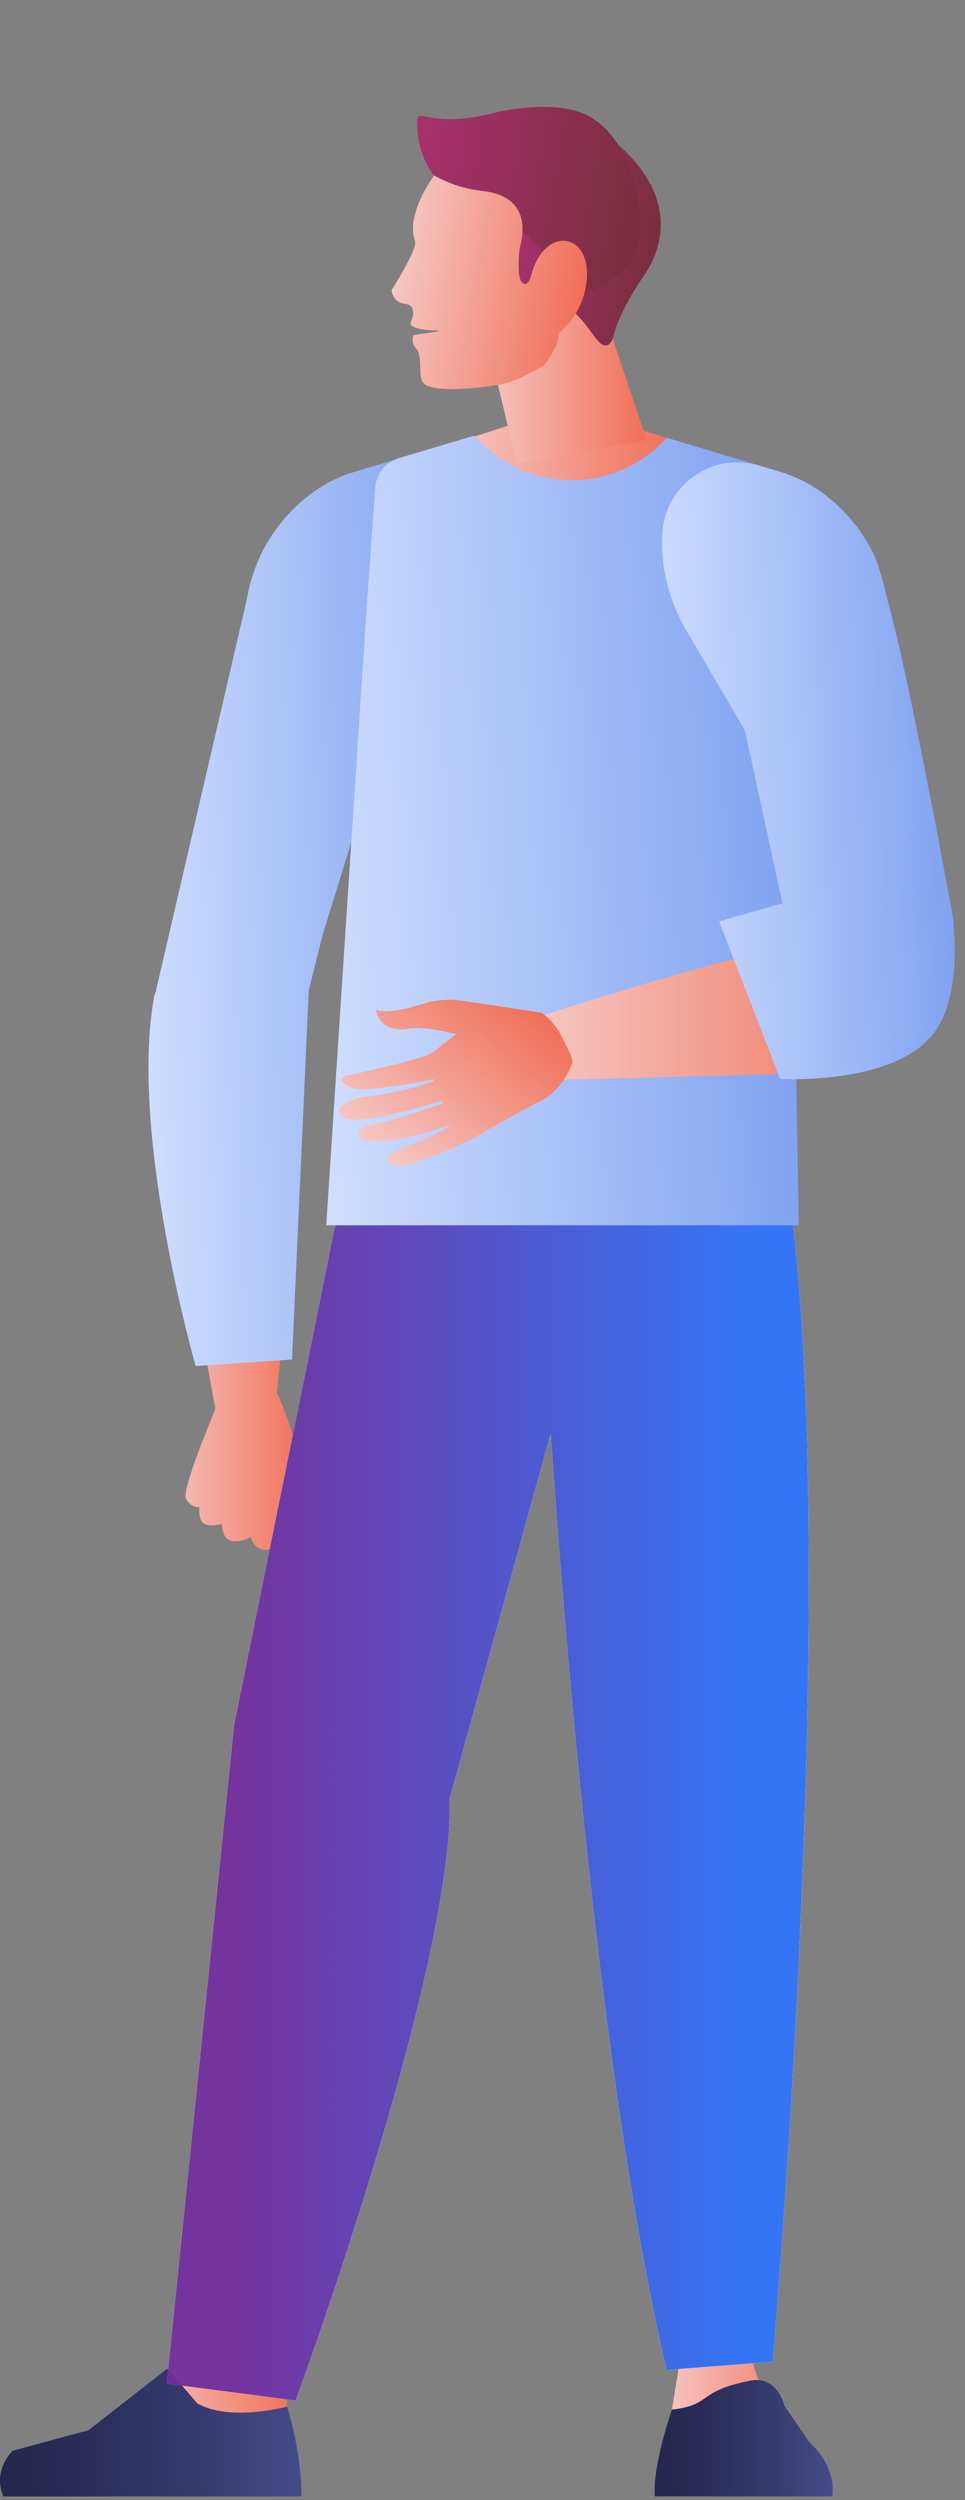
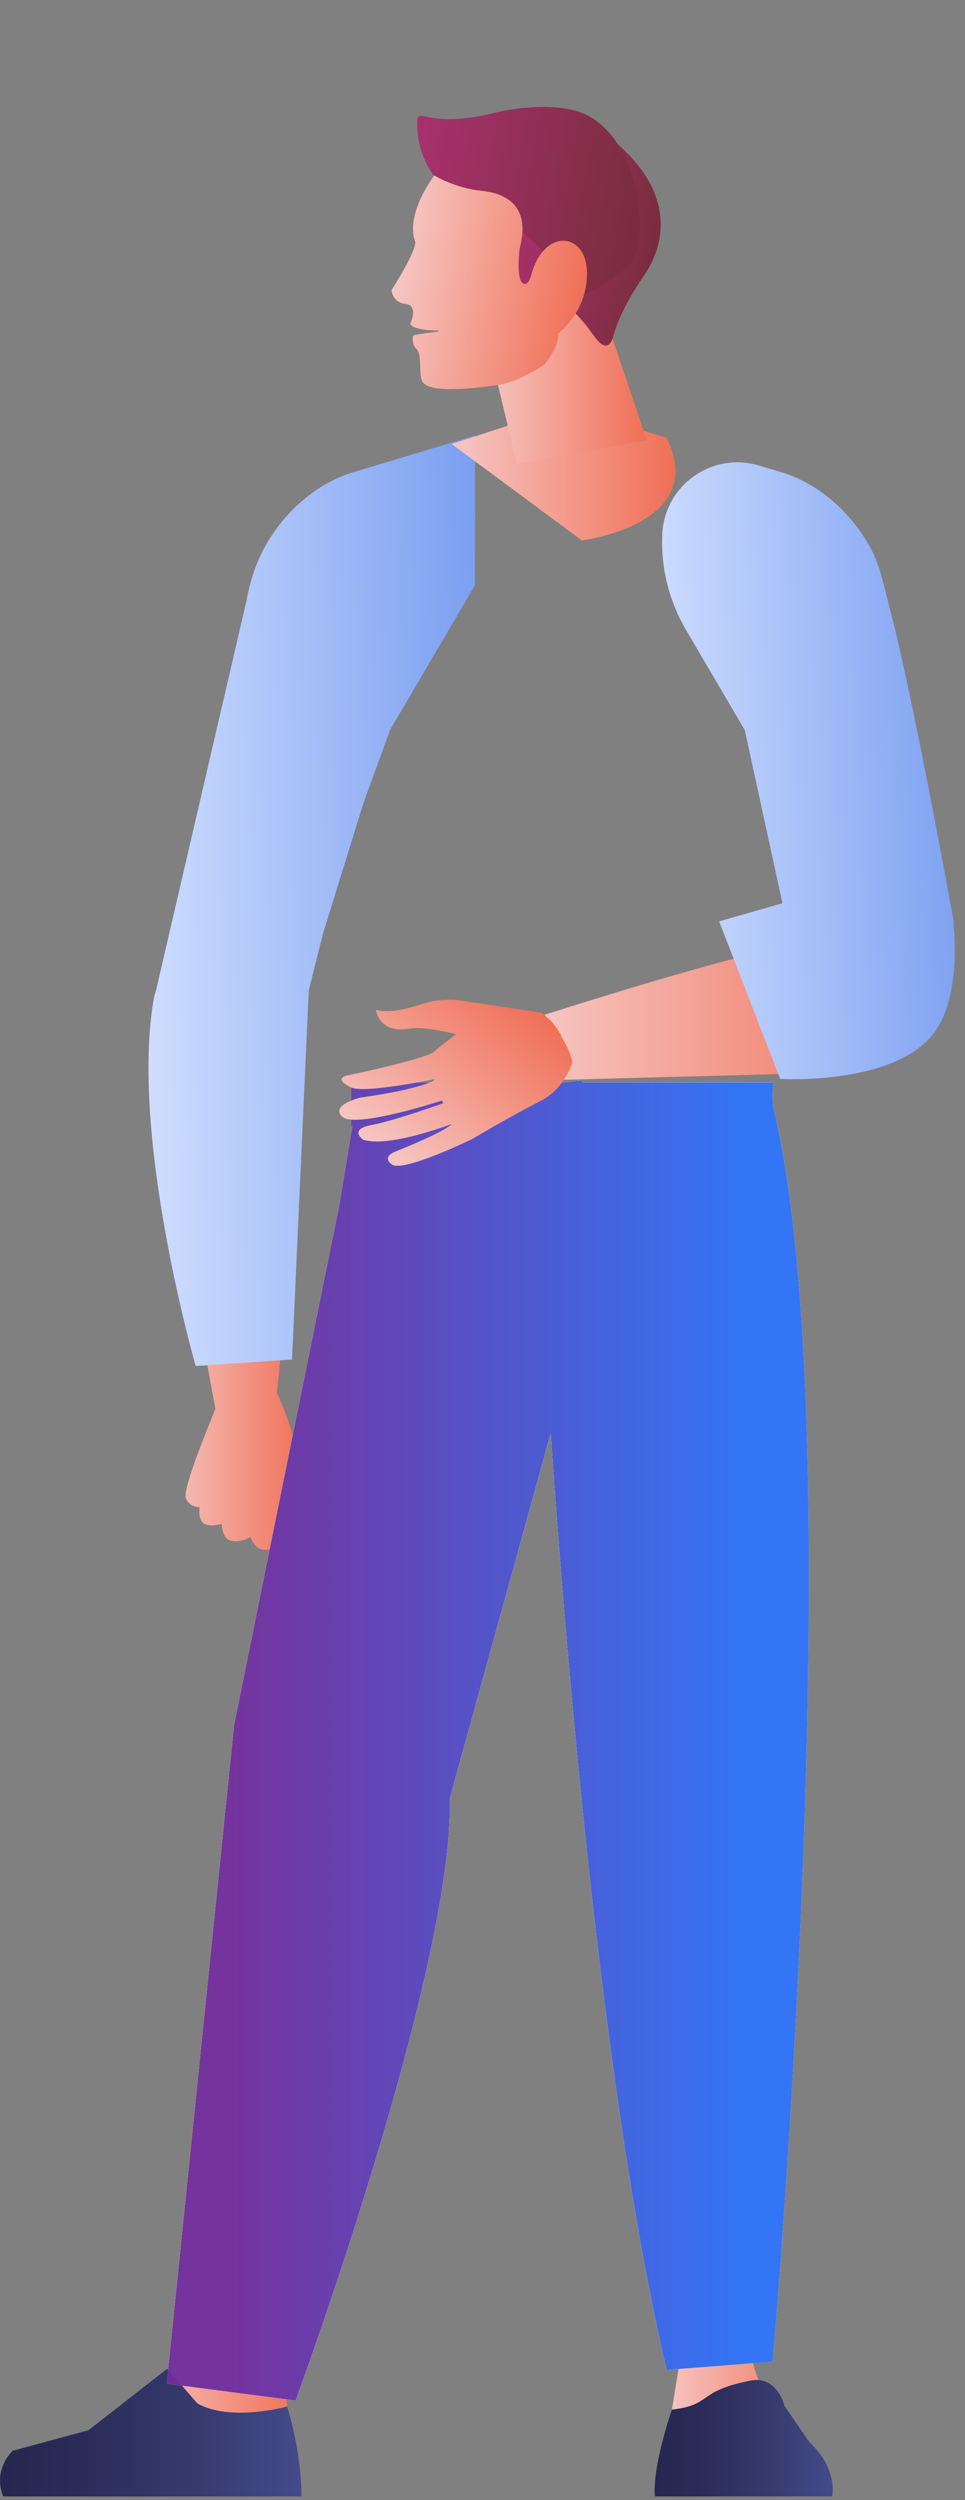
<svg xmlns="http://www.w3.org/2000/svg" width="56" height="145" viewBox="0 0 56 145" fill="none">
  <rect x="0" y="0" width="56" height="145" fill="#808080" stroke="none" />
  <path d="M17.149 83.892C16.901 82.745 16.425 81.562 16.071 80.764C16.246 79.105 17.44 67.444 17.038 63.878C16.605 60.032 16.579 59.075 16.579 59.075C16.579 59.075 11.749 58.801 9.795 59.915C9.277 60.211 9.219 63.149 9.42 64.929L12.5 81.72C12.31 82.174 10.571 86.349 10.783 86.882C11.005 87.447 11.581 87.416 11.581 87.416C11.581 87.416 11.475 88.171 11.855 88.377C12.236 88.583 12.87 88.383 12.87 88.383C12.87 88.383 12.864 89.286 13.472 89.376C14.079 89.471 14.534 89.133 14.534 89.133C14.534 89.133 14.719 89.799 15.295 89.883C15.871 89.968 16.299 89.339 16.299 89.339C16.299 89.339 16.7 89.925 17.244 89.888C17.783 89.846 17.783 89.054 17.783 89.054C17.783 89.054 17.577 85.841 17.149 83.886V83.892Z" fill="url(#paint0_linear_129_306)" />
  <path d="M20.28 27.454C18.146 28.183 16.328 29.884 15.282 31.882C14.854 32.701 14.511 33.678 14.31 34.814L9.037 57.517C9.005 57.638 8.952 57.744 8.931 57.881C7.51 65.875 11.356 79.227 11.356 79.227L16.946 78.851L17.919 57.438L18.743 54.146L21.093 46.57L22.631 42.343L27.561 33.947L27.571 25.262L20.285 27.454H20.28Z" fill="url(#paint1_linear_129_306)" />
  <path d="M43.543 136.251H39.559L38.761 141.191L38.444 144.536H47.849C47.849 144.536 47.051 141.191 45.461 140.071C43.865 138.956 43.548 136.246 43.548 136.246L43.543 136.251Z" fill="url(#paint2_linear_129_306)" />
  <path d="M16.667 139.57C16.667 139.57 16.456 137.478 17.439 135.518C18.416 133.563 11.008 133.838 11.008 133.838C11.008 133.838 10.448 138.519 7.865 140.057C5.276 141.594 14.781 143.755 16.672 139.565L16.667 139.57Z" fill="url(#paint3_linear_129_306)" />
  <path d="M44.85 64.068C44.824 63.492 44.824 62.906 44.95 62.779H33.786V62.663L32.714 62.779H20.382V65.32H20.446L19.701 69.838L13.588 100.033L9.673 138.248L17.154 139.225C17.154 139.225 26.337 114.293 26.104 104.28L31.958 83.115C32.693 93.909 34.838 121.156 38.684 137.45L44.834 136.974C44.834 136.974 49.557 83.369 44.845 64.063L44.85 64.068Z" fill="white" />
  <path d="M0.189 144.79H17.487C17.487 144.79 17.577 142.592 16.663 139.575C16.663 139.575 13.366 140.489 11.448 139.39L9.71 137.377L5.134 140.949L0.738 142.138C0.738 142.138 -0.45 143.237 0.189 144.79Z" fill="url(#paint4_linear_129_306)" />
  <path d="M38.991 139.753C38.991 139.753 37.855 142.997 38.003 144.788H48.295C48.295 144.788 48.649 143.193 46.969 141.639L45.526 139.542C45.526 139.542 45.12 137.761 43.535 138.073C40.391 138.696 41.374 139.478 38.991 139.753Z" fill="url(#paint5_linear_129_306)" />
-   <path opacity="0.85" d="M44.85 64.068C44.824 63.492 44.824 62.906 44.95 62.779H33.786V62.663L32.714 62.779H20.382V65.32H20.446L19.701 69.838L13.588 100.033L9.673 138.248L17.154 139.225C17.154 139.225 26.337 114.293 26.104 104.28L31.958 83.115C32.693 93.909 34.838 121.156 38.684 137.45L44.834 136.974C44.834 136.974 49.557 83.369 44.845 64.063L44.85 64.068Z" fill="white" />
+   <path opacity="0.85" d="M44.85 64.068C44.824 63.492 44.824 62.906 44.95 62.779H33.786V62.663L32.714 62.779H20.382V65.32H20.446L19.701 69.838L13.588 100.033L9.673 138.248L17.154 139.225C17.154 139.225 26.337 114.293 26.104 104.28L31.958 83.115C32.693 93.909 34.838 121.156 38.684 137.45C44.834 136.974 49.557 83.369 44.845 64.063L44.85 64.068Z" fill="white" />
  <path opacity="0.8" d="M44.85 64.068C44.824 63.492 44.824 62.906 44.95 62.779H33.786V62.663L32.714 62.779H20.382V65.32H20.446L19.701 69.838L13.588 100.033L9.673 138.248L17.154 139.225C17.154 139.225 26.337 114.293 26.104 104.28L31.958 83.115C32.693 93.909 34.838 121.156 38.684 137.45L44.834 136.974C44.834 136.974 49.557 83.369 44.845 64.063L44.85 64.068Z" fill="url(#paint6_linear_129_306)" />
  <path d="M38.678 25.389L34.694 24.169H31.059L26.214 25.753L33.764 31.343C33.764 31.343 41.172 30.429 38.683 25.389H38.678Z" fill="url(#paint7_linear_129_306)" />
-   <path d="M45.581 27.454L38.691 25.388C38.691 25.388 36.71 27.85 33.218 27.85C29.487 27.85 27.532 25.262 27.532 25.262L23.147 26.572C22.376 26.804 21.832 27.486 21.774 28.284L21.293 35.004L18.931 71.064H46.357L45.586 27.449L45.581 27.454Z" fill="url(#paint8_linear_129_306)" />
  <path d="M28.063 18.848L29.997 26.905L37.531 25.526L34.134 15.435L28.063 18.848Z" fill="url(#paint9_linear_129_306)" />
  <path d="M34.618 19.672C35.044 20.227 35.442 20.15 35.601 19.47C35.734 18.876 36.301 17.52 37.365 15.991C38.777 13.953 38.968 11.065 35.822 8.35C32.881 5.814 29.957 12.086 29.957 12.086L29.726 17.491L32.178 17.093C33.697 18.278 34.227 19.167 34.612 19.677L34.618 19.672Z" fill="url(#paint10_linear_129_306)" />
  <path d="M25.202 10.21C25.202 10.21 24.177 9.018 24.212 7.111C24.229 6.063 24.692 7.562 28.787 6.521C28.787 6.521 32.411 5.625 34.334 6.83C37.343 8.713 37.558 14.071 36.638 15.201C35.716 16.336 33.592 17.235 33.592 17.235C33.592 17.235 31.345 13.043 25.202 10.21Z" fill="url(#paint11_linear_129_306)" />
  <path d="M25.211 10.164C25.211 10.164 23.507 12.377 24.088 14.003C24.244 14.442 22.724 16.826 22.724 16.826C22.724 16.826 22.759 17.54 23.537 17.629C24.315 17.718 23.809 18.773 23.809 18.773C23.809 18.773 23.844 19.165 25.446 19.169C25.683 19.253 24.167 19.349 23.975 19.466C23.975 19.466 23.843 19.931 24.175 20.245C24.508 20.559 24.278 21.753 24.517 22.147C24.963 22.866 27.862 22.489 28.979 22.315C30.097 22.14 31.576 21.164 31.576 21.164C31.576 21.164 32.506 20.041 32.382 19.35C32.382 19.35 33.538 18.507 33.92 16.98C34.77 13.555 31.686 12.844 30.846 15.895C30.577 16.879 30.226 16.294 30.226 16.294C30.226 16.294 29.996 15.944 30.146 14.496C30.185 14.138 31.185 11.403 27.931 11.065C26.393 10.906 25.209 10.18 25.209 10.18L25.211 10.164Z" fill="url(#paint12_linear_129_306)" />
  <path d="M48.079 62.219L30.913 62.674L31.019 59.044C31.019 59.044 43.684 54.923 47.535 54.553C51.387 54.183 52.327 54.009 52.327 54.009C52.327 54.009 53.595 58.68 52.908 60.819C52.729 61.385 49.86 62.05 48.079 62.219Z" fill="url(#paint13_linear_129_306)" />
  <path d="M55.332 53.534H55.359C55.359 53.534 53.029 40.574 51.623 35.232C51.285 33.943 51.053 32.801 50.572 31.887C49.526 29.89 47.708 28.189 45.574 27.46L44.052 27C41.326 26.181 38.563 28.142 38.431 30.984C38.341 32.923 38.822 34.841 39.799 36.516L43.223 42.349L45.405 52.387L41.733 53.439L45.273 62.574C45.273 62.574 52.13 62.991 54.328 59.731C55.67 57.739 55.417 54.368 55.327 53.539L55.332 53.534Z" fill="url(#paint14_linear_129_306)" />
  <path d="M32.554 60.073C32.554 60.073 33.322 61.38 33.198 61.697C33.005 62.192 32.514 63.266 31.38 63.848C29.433 64.847 27.397 66.064 27.397 66.064C27.397 66.064 23.397 68.014 22.745 67.542C22.085 67.07 23.005 66.764 23.005 66.764C23.005 66.764 25.817 65.654 26.203 65.192C25.938 65.292 22.514 66.575 21.066 66.099C21.066 66.099 20.22 65.496 21.553 65.25C22.886 65.004 25.728 63.982 25.728 63.982L25.641 63.832C25.641 63.832 20.641 65.466 19.873 64.777C19.11 64.093 20.919 63.655 20.919 63.655C20.919 63.655 23.876 63.28 25.145 62.695L25.215 62.588C25.215 62.588 21.171 63.433 20.393 63.075C19.615 62.718 19.707 62.463 20.216 62.362C20.725 62.262 24.596 61.416 25.128 61.036C25.312 60.901 25.951 60.355 26.471 59.98C26.009 59.863 24.512 59.519 23.755 59.658C21.993 59.983 21.817 58.576 21.817 58.576C22.788 58.813 23.905 58.405 25.004 58.085C25.004 58.085 25.872 57.922 26.591 58.014C27.315 58.109 31.375 58.729 31.375 58.729C31.375 58.729 31.471 58.721 31.725 58.986C31.737 58.996 31.984 59.227 31.996 59.237C32.087 59.343 32.263 59.568 32.314 59.647C32.477 59.904 32.418 59.777 32.573 60.076L32.554 60.073ZM26.228 65.123C26.228 65.123 26.238 65.111 26.241 65.107C26.249 65.016 26.242 65.073 26.228 65.123Z" fill="url(#paint15_linear_129_306)" />
  <defs>
    <linearGradient id="paint0_linear_129_306" x1="9.314" y1="74.477" x2="17.778" y2="74.477" gradientUnits="userSpaceOnUse">
      <stop stop-color="#F6C7C4" />
      <stop offset="1" stop-color="#F06F56" />
    </linearGradient>
    <linearGradient id="paint1_linear_129_306" x1="8.316" y1="50.448" x2="30.068" y2="49.795" gradientUnits="userSpaceOnUse">
      <stop stop-color="#CEDDFE" />
      <stop offset="1" stop-color="#7399EF" />
    </linearGradient>
    <linearGradient id="paint2_linear_129_306" x1="38.444" y1="140.393" x2="47.849" y2="140.393" gradientUnits="userSpaceOnUse">
      <stop stop-color="#F6C7C4" />
      <stop offset="1" stop-color="#F06F56" />
    </linearGradient>
    <linearGradient id="paint3_linear_129_306" x1="7.416" y1="137.917" x2="17.523" y2="137.917" gradientUnits="userSpaceOnUse">
      <stop stop-color="#F6C7C4" />
      <stop offset="1" stop-color="#F06F56" />
    </linearGradient>
    <linearGradient id="paint4_linear_129_306" x1="0.004" y1="141.081" x2="17.492" y2="141.081" gradientUnits="userSpaceOnUse">
      <stop stop-color="#26264F" />
      <stop offset="0.25" stop-color="#2A2B57" />
      <stop offset="0.65" stop-color="#363A6E" />
      <stop offset="1" stop-color="#444B89" />
    </linearGradient>
    <linearGradient id="paint5_linear_129_306" x1="37.992" y1="141.407" x2="48.327" y2="141.407" gradientUnits="userSpaceOnUse">
      <stop stop-color="#26264F" />
      <stop offset="0.25" stop-color="#2A2B57" />
      <stop offset="0.65" stop-color="#363A6E" />
      <stop offset="1" stop-color="#444B89" />
    </linearGradient>
    <linearGradient id="paint6_linear_129_306" x1="9.665" y1="100.957" x2="46.933" y2="100.957" gradientUnits="userSpaceOnUse">
      <stop stop-color="#530085" />
      <stop offset="0.1" stop-color="#530085" />
      <stop offset="0.9" stop-color="#0052F2" />
      <stop offset="1" stop-color="#0052F2" />
    </linearGradient>
    <linearGradient id="paint7_linear_129_306" x1="26.214" y1="27.761" x2="39.19" y2="27.761" gradientUnits="userSpaceOnUse">
      <stop stop-color="#F6C7C4" />
      <stop offset="1" stop-color="#F06F56" />
    </linearGradient>
    <linearGradient id="paint8_linear_129_306" x1="18.496" y1="46.638" x2="49.916" y2="45.031" gradientUnits="userSpaceOnUse">
      <stop stop-color="#CEDDFE" />
      <stop offset="1" stop-color="#7399EF" />
    </linearGradient>
    <linearGradient id="paint9_linear_129_306" x1="28.063" y1="21.168" x2="37.531" y2="21.168" gradientUnits="userSpaceOnUse">
      <stop stop-color="#F6C7C4" />
      <stop offset="1" stop-color="#F06F56" />
    </linearGradient>
    <linearGradient id="paint10_linear_129_306" x1="29.8" y1="13.04" x2="38.171" y2="14.461" gradientUnits="userSpaceOnUse">
      <stop stop-color="#A8316D" />
      <stop offset="1" stop-color="#792D3D" />
    </linearGradient>
    <linearGradient id="paint11_linear_129_306" x1="23.674" y1="10.149" x2="37.316" y2="12.465" gradientUnits="userSpaceOnUse">
      <stop stop-color="#A8316D" />
      <stop offset="1" stop-color="#792D3D" />
    </linearGradient>
    <linearGradient id="paint12_linear_129_306" x1="22.871" y1="15.93" x2="33.794" y2="17.784" gradientUnits="userSpaceOnUse">
      <stop stop-color="#F6C7C4" />
      <stop offset="1" stop-color="#F06F56" />
    </linearGradient>
    <linearGradient id="paint13_linear_129_306" x1="30.913" y1="58.347" x2="53.114" y2="58.347" gradientUnits="userSpaceOnUse">
      <stop stop-color="#F6C7C4" />
      <stop offset="1" stop-color="#F06F56" />
    </linearGradient>
    <linearGradient id="paint14_linear_129_306" x1="38.151" y1="43.511" x2="57.629" y2="42.721" gradientUnits="userSpaceOnUse">
      <stop stop-color="#CEDDFE" />
      <stop offset="1" stop-color="#7399EF" />
    </linearGradient>
    <linearGradient id="paint15_linear_129_306" x1="21.941" y1="66.864" x2="29.947" y2="57.464" gradientUnits="userSpaceOnUse">
      <stop stop-color="#F6C7C4" />
      <stop offset="1" stop-color="#F06F56" />
    </linearGradient>
  </defs>
</svg>